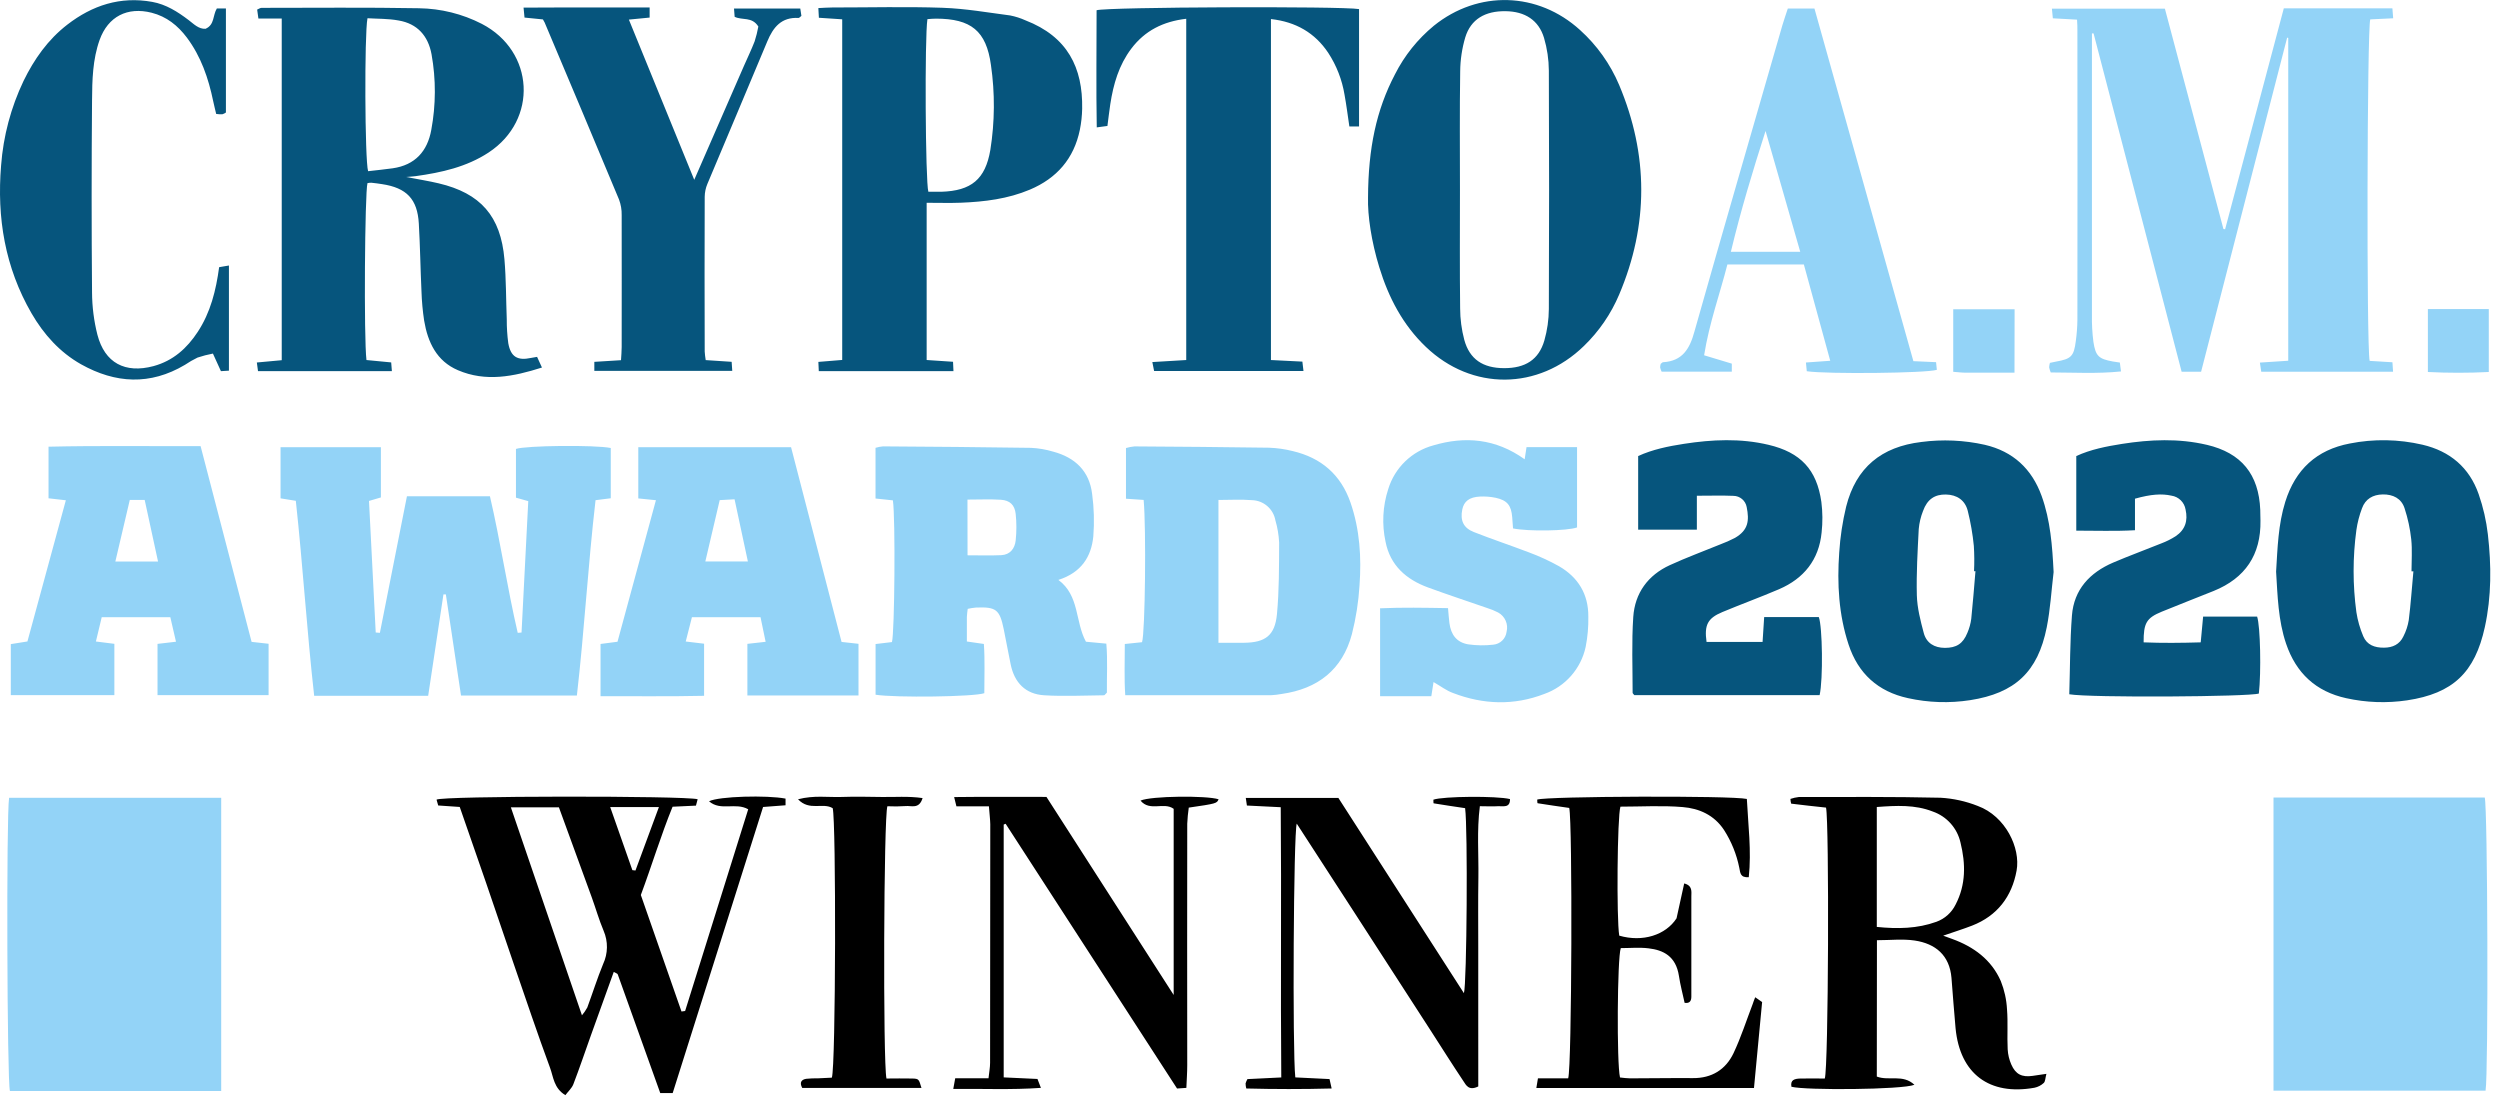
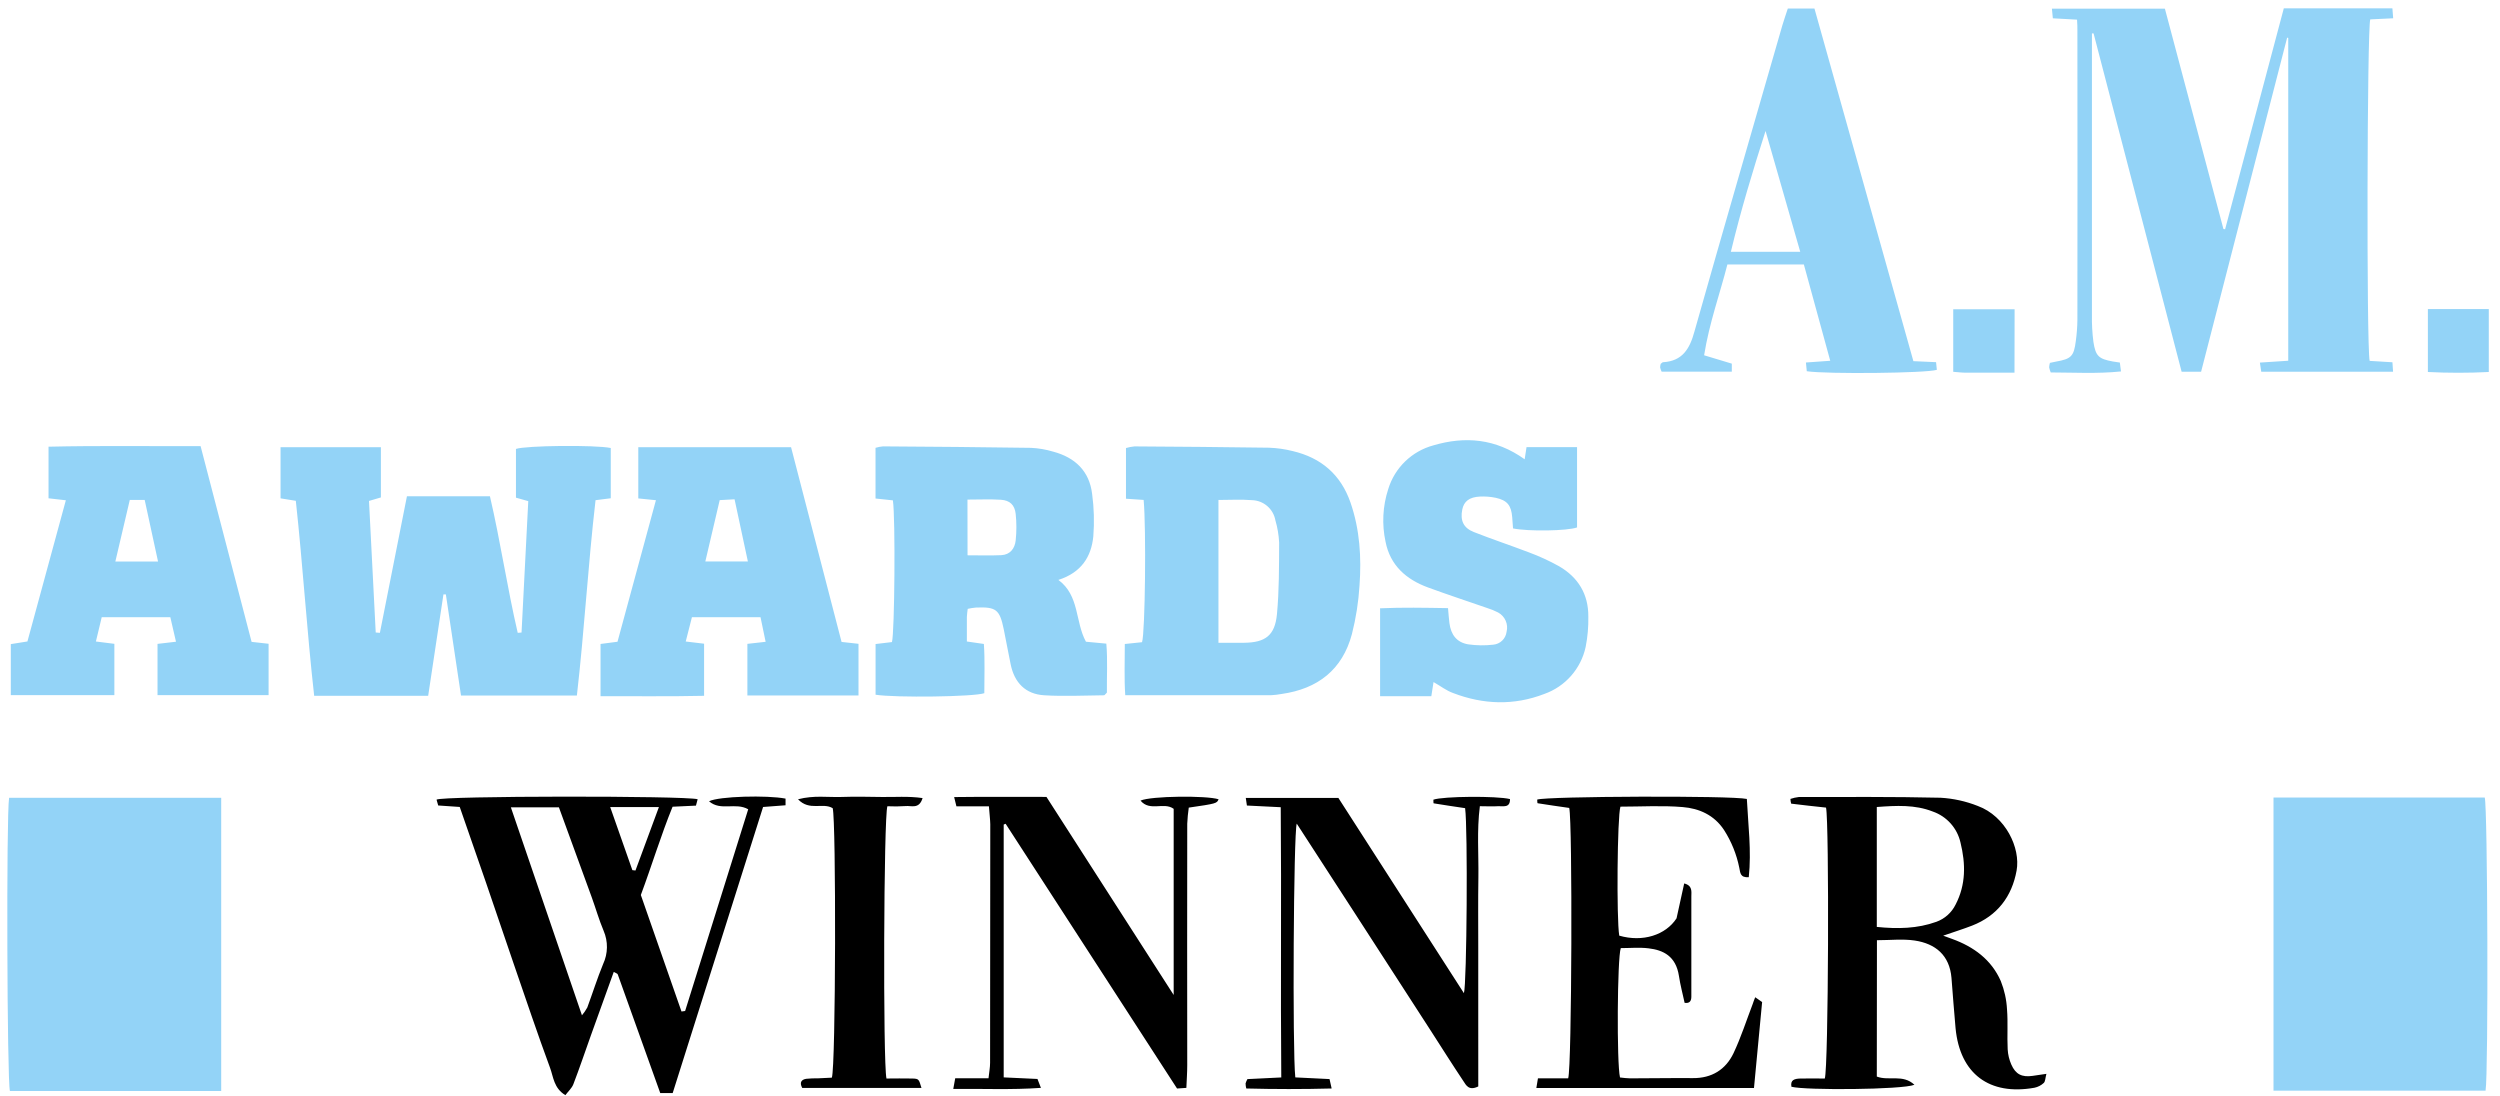
<svg xmlns="http://www.w3.org/2000/svg" height="100" viewBox="0 0 228 100" width="228">
  <g fill="none">
    <path d="m20.173 72.762v26.737h-19.268c-.26-.83-.338-25.112-.075-26.737zm206.436-.027c.265.849.343 25.112.075 26.735h-19.341v-26.735zm-87.56-30.847c.058-.37.107-.691.17-1.107h4.608v7.321c-.869.319-4.421.38-5.839.09-.024-.326-.046-.676-.075-1.027-.088-1.075-.448-1.533-1.501-1.766-.475-.098-.961-.136-1.445-.112-.961.044-1.46.438-1.608 1.18-.2.995.097 1.679 1.056 2.056 1.657.652 3.353 1.217 5.012 1.849.948.351 1.868.774 2.752 1.265 1.745 1.01 2.691 2.55 2.676 4.596.018.927-.063 1.854-.243 2.764-.427 1.989-1.855 3.614-3.774 4.292-2.764 1.068-5.555.973-8.304-.08-.623-.221-1.136-.628-1.796-1.005-.068.426-.122.776-.202 1.29h-4.672v-8.017c2.024-.09 4.061-.051 6.195-.015.046.499.073.929.127 1.355.139 1.083.669 1.764 1.703 1.946.76.109 1.531.12 2.294.032.632-.054 1.139-.543 1.217-1.173.177-.696-.142-1.423-.774-1.764-.324-.167-.662-.305-1.01-.411-1.796-.625-3.603-1.217-5.389-1.873-1.983-.73-3.44-2.007-3.864-4.161-.346-1.594-.262-3.252.243-4.803.594-1.952 2.15-3.46 4.119-3.993 2.9-.854 5.681-.62 8.324 1.27zm-58.501-1.178c4.496.032 9.002.063 13.487.134.688.033 1.37.151 2.029.35 1.983.533 3.287 1.766 3.538 3.852.174 1.281.21 2.577.109 3.866-.18 1.854-1.085 3.302-3.185 3.976 1.937 1.44 1.513 3.788 2.511 5.637l1.861.175c.129 1.516.034 3.032.051 4.467-.144.131-.2.243-.26.243-1.818.017-3.65.112-5.453 0-1.703-.1-2.715-1.141-3.061-2.808-.221-1.068-.414-2.144-.633-3.214-.37-1.803-.696-2.054-2.543-1.978-.249.024-.497.063-.742.117-.038.246-.064.494-.078.742v2.236l1.55.224c.107 1.491.036 3.005.041 4.489-.891.333-8.114.428-9.917.141v-4.623l1.494-.178c.243-.886.326-11.292.085-12.925l-1.584-.168v-4.623c.227-.069.462-.114.698-.134zm-8.404.073c1.535 5.912 3.066 11.813 4.606 17.762l1.545.17v4.713h-10.134v-4.708l1.664-.187c-.161-.774-.311-1.494-.465-2.241h-6.258c-.18.71-.358 1.401-.564 2.214l1.674.2v4.752c-3.109.073-6.236.022-9.443.036v-4.764l1.547-.202 3.504-12.908-1.608-.163v-4.674zm-16.443.073v4.586l-1.387.175c-.684 5.888-1.017 11.852-1.703 17.818h-10.567c-.462-3.097-.922-6.163-1.382-9.226h-.221c-.462 3.068-.925 6.139-1.392 9.246h-10.397c-.664-5.9-1.027-11.822-1.674-17.781l-1.392-.224v-4.667h9.151v4.584l-1.085.319c.204 3.978.409 7.988.613 11.998l.38.032c.818-4.136 1.637-8.273 2.467-12.457h7.569c.959 4.114 1.574 8.326 2.535 12.457l.348-.029c.204-3.976.406-7.951.613-11.983l-1.122-.316v-4.445c.881-.311 7.195-.38 8.645-.085zm47.757-.144c4.092.029 8.185.056 12.275.119.729.026 1.453.128 2.161.307 2.601.611 4.394 2.153 5.275 4.706.849 2.457 1.002 5.002.818 7.56-.092 1.494-.324 2.976-.693 4.426-.866 3.253-3.119 4.995-6.411 5.46-.322.059-.647.097-.973.114h-13.287c-.107-1.538-.036-3.078-.041-4.672l1.572-.163c.285-.873.387-10.397.146-12.976l-1.611-.109v-4.623c.252-.075.51-.124.771-.148zm-85.165-.027 4.652 17.854 1.55.173v4.684h-10.129v-4.674l1.684-.197-.516-2.234h-6.258l-.53 2.214 1.684.212v4.679h-9.445v-4.652l1.516-.243c1.148-4.219 2.314-8.499 3.504-12.876l-1.579-.18v-4.706c4.591-.109 9.182-.032 13.869-.054zm92.83 4.912v13.024h2.35c1.927-.024 2.8-.664 2.985-2.603.204-2.168.19-4.358.2-6.54-.035-.687-.15-1.367-.343-2.027-.187-1.044-1.083-1.812-2.144-1.837-.99-.08-1.995-.017-3.049-.017zm-97.927 0h-1.36c-.443 1.883-.873 3.727-1.316 5.613h3.893zm53.796-.061-1.355.075c-.453 1.946-.873 3.735-1.311 5.596h3.881c-.406-1.891-.798-3.691-1.214-5.672zm21.241.027.007 5.08c1.085 0 2.083.034 3.075-.012.813-.039 1.238-.611 1.316-1.348.084-.802.084-1.61 0-2.411-.088-.822-.533-1.243-1.353-1.294-.99-.063-1.988-.015-3.046-.015zm77.246-44.783c3.006 10.696 6.013 21.415 9.022 32.158l2.068.092c.027.273.049.487.071.698-.912.309-10.032.404-11.861.129-.022-.226-.046-.474-.078-.796l2.217-.158c-.813-2.968-1.599-5.839-2.406-8.786h-6.973c-.681 2.676-1.647 5.311-2.124 8.285l2.526.762v.73h-6.401c-.06-.121-.106-.248-.136-.38.001-.111.019-.222.051-.328.088-.063.148-.146.214-.151 1.766-.102 2.433-1.217 2.861-2.788 2.635-9.321 5.338-18.616 8.015-27.915.146-.504.324-.995.504-1.552zm52.708-.017c.024.297.044.55.071.905l-2.09.1c-.29.893-.35 29.771-.056 31.144l2.078.127c.019.277.034.53.058.866h-12.022c-.039-.265-.073-.487-.124-.837l2.586-.168v-29.44l-.1-.027c-2.615 10.133-5.23 20.29-7.847 30.47h-1.776c-2.672-10.274-5.348-20.559-8.029-30.854h-.151v25.691c-.014.813.03 1.626.134 2.433.197 1.304.487 1.56 1.757 1.793.197.036.397.061.655.1l.036.288c.019.148.041.309.068.522-2.19.224-4.314.097-6.409.092-.062-.15-.11-.306-.144-.465.008-.138.032-.276.071-.409.185-.039.375-.083.564-.117 1.382-.243 1.62-.487 1.796-1.859.09-.645.139-1.295.146-1.946.01-8.798.01-17.595 0-26.392.012-.275-.012-.557-.032-.988l-2.207-.122c-.027-.28-.051-.533-.085-.878h10.304l5.338 20.09.153.027 5.353-20.146zm8.791 27.423v5.74c-1.85.094-3.704.094-5.555 0v-5.74zm-43.246.022-.01 5.781h-4.448c-.355 0-.71-.049-1.139-.08v-5.701zm-22.713-16.265c-1.168 3.65-2.265 7.263-3.163 11.019h6.326z" fill="#93d3f7" />
-     <path d="m220.927 40.557c2.521.591 4.282 2.085 5.131 4.523.411 1.182.691 2.406.835 3.65.326 2.825.336 5.659-.275 8.457-.91 4.161-2.92 6.058-7.092 6.684-1.848.274-3.731.207-5.555-.197-2.766-.606-4.569-2.287-5.479-4.966-.727-2.141-.774-4.367-.912-6.574.134-2.156.187-4.294.839-6.375.922-2.944 2.856-4.735 5.878-5.311 2.193-.435 4.453-.397 6.63.109zm-39.908.01c2.574.601 4.28 2.19 5.173 4.652.81 2.243.978 4.579 1.097 6.954-.202 1.684-.297 3.389-.628 5.046-.81 4.063-2.9 6.002-6.988 6.637-1.887.291-3.811.227-5.674-.187-2.715-.594-4.535-2.234-5.406-4.878-.903-2.732-1.058-5.56-.856-8.401.089-1.412.301-2.814.633-4.19.9-3.56 3.214-5.457 6.859-5.891 1.93-.254 3.891-.167 5.791.258zm20.236-.002c3.163.742 4.749 2.691 4.881 5.942.015.324 0 .647.019.973.049 3.117-1.389 5.248-4.265 6.414-1.577.64-3.163 1.243-4.74 1.893-1.392.574-1.662 1.032-1.652 2.796 1.703.071 3.406.054 5.207 0 .078-.818.146-1.562.219-2.348h4.925c.294.861.38 5.058.158 7.015-.8.297-15.382.399-17.29.068.075-2.433.061-4.81.243-7.182.182-2.372 1.63-3.912 3.754-4.825 1.46-.623 2.939-1.161 4.401-1.754.454-.171.89-.389 1.299-.65.876-.586 1.139-1.414.91-2.433-.108-.661-.632-1.175-1.294-1.27-.866-.192-1.854-.136-3.321.277v2.876c-1.82.105-3.535.036-5.353.039v-6.803c1.309-.603 2.735-.883 4.17-1.109 2.577-.404 5.161-.518 7.727.083zm-39.964.002c2.92.691 4.401 2.255 4.818 5.214.117.924.124 1.858.022 2.783-.243 2.487-1.616 4.195-3.876 5.17-1.703.73-3.462 1.37-5.18 2.088-1.343.562-1.655 1.178-1.438 2.723h5.109c.049-.754.092-1.46.146-2.27h4.981c.333.822.404 5.689.075 7.124h-16.895c-.071-.092-.158-.156-.158-.217 0-2.307-.097-4.623.058-6.915.148-2.175 1.336-3.81 3.338-4.727 1.506-.691 3.068-1.263 4.603-1.893.455-.168.9-.365 1.331-.589 1.234-.71 1.316-1.591 1.073-2.813-.106-.59-.617-1.021-1.217-1.024-1.039-.044-2.08-.01-3.328-.01v3.095h-5.353v-6.715c1.311-.601 2.732-.891 4.165-1.112 2.577-.399 5.161-.521 7.725.088zm16.18 4.533c-1.012-.019-1.703.423-2.09 1.501-.209.526-.341 1.079-.392 1.642-.102 2.015-.226 4.034-.173 6.049.032 1.151.331 2.311.63 3.436.243.912.956 1.353 1.925 1.358 1.046 0 1.647-.367 2.054-1.37.176-.408.295-.839.353-1.28.153-1.45.26-2.898.384-4.345h-.131c.037-.767.031-1.535-.017-2.302-.107-1.082-.293-2.155-.557-3.209-.243-.951-.973-1.46-1.985-1.479zm39.83-.007c-.893.015-1.577.411-1.886 1.26-.243.641-.415 1.307-.513 1.985-.338 2.487-.338 5.007 0 7.494.116.753.327 1.489.625 2.19.331.796 1.046 1.056 1.886 1.046.8 0 1.436-.302 1.779-1.034.239-.466.403-.967.487-1.484.185-1.467.282-2.959.423-4.443h-.173c0-.973.078-1.946-.024-2.92-.103-.96-.306-1.907-.606-2.825-.292-.908-1.056-1.285-1.998-1.27zm-73.202-42.355c1.541 1.39 2.759 3.101 3.567 5.012 2.676 6.363 2.698 12.752 0 19.117-.744 1.76-1.836 3.352-3.209 4.681-4.165 4.061-10.219 4.105-14.418.088-2.107-2.01-3.406-4.509-4.248-7.258-.72-2.341-1.075-4.737-1.027-6.387.024-4.46.749-7.956 2.46-11.217.863-1.705 2.07-3.213 3.545-4.428 4.049-3.263 9.489-3.102 13.331.392zm-130.221-2.567c1.275.229 2.326.903 3.336 1.669.47.36.91.822 1.53.786.842-.367.645-1.217 1.032-1.854h.827v9.489c-.1.072-.211.127-.328.163-.187.005-.374-.006-.56-.034-.092-.399-.192-.781-.273-1.168-.433-2.09-1.112-4.073-2.401-5.796-.827-1.097-1.847-1.917-3.212-2.265-2.214-.56-3.973.345-4.742 2.474-.64 1.786-.679 3.667-.693 5.523-.049 5.839-.049 11.679 0 17.518.007 1.296.17 2.587.487 3.844.669 2.586 2.53 3.564 5.122 2.869 1.786-.487 3.051-1.623 4.036-3.129 1.158-1.769 1.659-3.762 1.946-5.893l.893-.153v9.591l-.73.044c-.243-.523-.457-.988-.73-1.603-.476.09-.945.212-1.404.365-.401.194-.787.417-1.156.667-3.163 1.876-6.326 1.703-9.465-.054-1.946-1.1-3.406-2.73-4.523-4.657-2.414-4.18-3.168-8.715-2.771-13.474.199-2.674.893-5.288 2.046-7.708.973-1.995 2.229-3.774 3.995-5.139 2.282-1.762 4.832-2.599 7.737-2.075zm24.331.582c1.994.026 3.955.513 5.73 1.423 4.81 2.491 5.151 8.759.62 11.735-2.015 1.321-4.304 1.827-6.647 2.153-.2.029-.399.036-.864.078 1.158.224 2.063.367 2.951.577 3.825.9 5.669 2.99 6.005 6.932.156 1.813.141 3.65.212 5.465-.004.732.042 1.464.139 2.19.226 1.246.844 1.603 2.083 1.336.153-.034.311-.056.543-.095l.445.973c-2.608.832-5.129 1.331-7.664.243-1.946-.83-2.749-2.552-3.08-4.518-.133-.881-.215-1.769-.243-2.659-.095-2.066-.124-4.136-.243-6.197-.127-2.234-1.117-3.26-3.36-3.596-.319-.049-.64-.095-.973-.127-.118 0-.235.012-.35.036-.243.864-.338 14.151-.092 16.134l2.255.217.063.798h-12.209l-.107-.791 2.27-.209v-31.161h-2.127l-.114-.815c.185-.085.292-.158.404-.158 4.783 0 9.569-.051 14.355.036zm47.786-.041c2.051.071 4.095.431 6.136.698.477.095.941.243 1.384.443 3.849 1.487 5.246 4.324 5.178 8.061-.012.648-.083 1.294-.212 1.929-.54 2.623-2.102 4.414-4.552 5.45-2.01.849-4.136 1.109-6.29 1.195-1.012.039-2.015.007-3.129.007v14.338l2.406.161c.015.287.024.535.039.854h-12.282c-.012-.275-.024-.526-.039-.842l2.175-.178v-31.066l-2.127-.141-.049-.883c.487-.022.876-.054 1.27-.054 3.365 0 6.73-.088 10.09.027zm37.949.117v10.706h-.883c-.148-.99-.265-1.946-.44-2.895-.225-1.363-.731-2.665-1.487-3.822-1.217-1.82-2.946-2.827-5.224-3.08v31.097l2.866.144.1.854h-13.623c-.044-.219-.085-.436-.161-.813l3.092-.185v-31.122c-2.1.243-3.771 1.08-5.01 2.723-1.131 1.496-1.635 3.236-1.915 5.058-.097.637-.168 1.28-.263 1.993l-.973.131c-.063-3.633-.015-7.175-.015-10.684.939-.299 22.355-.38 23.934-.105zm-64.698-.148v.922l-1.893.185 5.961 14.611c1.589-3.65 3.063-7.017 4.535-10.394.326-.742.679-1.474.973-2.231.142-.443.255-.895.338-1.353-.582-.927-1.46-.545-2.161-.888l-.058-.752h6.044l.102.667c-.131.1-.197.192-.255.19-1.562-.09-2.316.835-2.859 2.146-1.803 4.341-3.65 8.659-5.462 12.995-.155.371-.238.768-.243 1.17-.016 4.704-.016 9.408 0 14.112.017.262.048.522.092.781l2.365.156c.019.277.034.499.056.825h-12.579v-.822l2.433-.151c.024-.418.061-.808.061-1.197 0-4.015.012-8.029 0-12.044.01-.482-.073-.962-.243-1.414-2.248-5.388-4.509-10.768-6.781-16.139-.032-.075-.08-.144-.158-.285l-1.679-.168-.021-.22c-.018-.185-.037-.387-.067-.687 3.852-.027 7.633 0 11.499-.015zm78.054.341c-1.856-.029-3.163.73-3.669 2.387-.297 1.006-.453 2.048-.462 3.097-.056 3.594-.022 7.197-.022 10.8v.002c0 3.606-.027 7.209.017 10.813.003.969.13 1.934.377 2.871.487 1.779 1.703 2.579 3.63 2.584 1.927.005 3.163-.762 3.674-2.523.266-.933.403-1.898.409-2.869.031-7.247.031-14.496 0-21.745-.006-1.011-.154-2.016-.44-2.985-.487-1.613-1.737-2.414-3.513-2.433zm-51.934.679c-.238-.01-.479.027-.786.046-.258 1.608-.187 14.822.085 15.742h1.182c2.725-.085 4.017-1.127 4.472-3.82.408-2.562.426-5.172.054-7.74-.426-3.129-1.83-4.221-5.007-4.229zm-51.854-.039v.007c-.285 1.46-.243 12.939.058 13.944.73-.085 1.491-.158 2.246-.265 2.034-.294 3.163-1.545 3.516-3.501.425-2.278.434-4.614.024-6.895-.307-1.676-1.292-2.798-3.012-3.085-.937-.175-1.905-.146-2.832-.204z" fill="#06557d" />
    <path d="m71.642 72.83v.611l-2.049.156-8.243 26.088h-1.136c-1.299-3.635-2.582-7.231-3.876-10.822-.029-.08-.182-.117-.363-.226-.708 1.968-1.404 3.893-2.095 5.818-.528 1.474-1.027 2.964-1.589 4.426-.139.363-.472.655-.73.998-1.058-.64-1.088-1.664-1.392-2.482-1.156-3.136-2.221-6.304-3.309-9.465-.854-2.477-1.686-4.961-2.538-7.44-.783-2.28-1.582-4.555-2.394-6.898l-1.964-.134-.151-.53c.348-.355 22.676-.367 23.813-.039l-.156.582-2.131.1c-1.061 2.601-1.881 5.328-2.895 8.051 1.229 3.521 2.47 7.073 3.708 10.625l.331-.046c1.917-6.131 3.835-12.264 5.754-18.397-1.168-.662-2.509.195-3.574-.73.9-.46 5.304-.569 6.978-.243zm105.311-.078c1.174.064 2.33.318 3.423.752 2.53.934 3.912 3.83 3.538 5.893-.431 2.37-1.757 4.122-4.058 5.019-.822.319-1.667.582-2.637.917l.815.297c1.971.713 3.579 1.891 4.438 3.842.328.821.52 1.691.567 2.574.097 1.217 0 2.433.061 3.65.026.478.138.948.331 1.387.392.898.973 1.178 1.946 1.036l1.255-.185c-.105.394-.095.698-.243.832-.237.22-.53.37-.847.436-4.107.73-6.796-1.263-7.195-5.431-.146-1.528-.243-3.058-.372-4.589-.173-2.063-1.46-3.122-3.355-3.406-1.097-.163-2.238-.029-3.443-.029l-.012 12.436c1.107.423 2.375-.243 3.431.749-1.107.455-9.951.516-11.217.18-.124-.65.326-.73.786-.749.764-.022 1.533 0 2.255 0 .341-.961.411-23.375.114-24.71-1.056-.114-2.119-.226-3.178-.36-.041-.141-.064-.286-.068-.433.249-.085.507-.143.769-.173 4.297 0 8.596-.034 12.895.066zm-65.818.141c-.156.382-.212.397-2.72.762-.071.489-.117.981-.139 1.474-.01 7.338-.01 14.676 0 22.012 0 .676-.051 1.355-.08 2.073l-.849.058c-5.218-8.063-10.43-16.112-15.635-24.146l-.175.073v23.058l3.08.144.314.813c-2.72.19-5.304.068-7.993.095.078-.416.117-.633.178-.973h3.036c.058-.547.144-.973.144-1.404.011-7.255.017-14.511.017-21.766-.01-.472-.075-.949-.124-1.63h-2.964c-.071-.29-.117-.47-.207-.844 2.827-.041 5.562 0 8.418-.015l11.603 18.063v-16.976c-.9-.655-2.17.28-3.024-.749.944-.428 6.022-.474 7.119-.122zm26.577-.019c.014.847-.64.623-1.09.652-.516.034-1.036 0-1.659 0-.285 2.255-.1 4.392-.134 6.518-.034 2.127-.012 4.217-.012 6.326v6.443c.005 2.095.002 4.192.002 6.27-.864.426-1.112-.114-1.358-.487-1.007-1.509-1.976-3.046-2.959-4.572-2.295-3.552-4.59-7.103-6.886-10.652-1.774-2.745-3.555-5.487-5.353-8.258-.29.849-.401 20.681-.131 23.144l3.122.153c.056.243.105.465.192.859-2.655.071-5.217.066-7.786 0-.04-.151-.061-.306-.063-.462.04-.138.097-.27.17-.394l3.085-.151c-.073-8.292.024-16.414-.049-24.645l-3.085-.153-.102-.693h8.445l11.448 17.805c.268-.813.363-15.051.109-16.873-.944-.141-1.908-.28-2.869-.44-.027 0-.017-.221-.024-.333.871-.314 5.786-.355 6.986-.056zm21.601-.01c.117 2.35.431 4.73.175 7.136-.796.058-.769-.418-.864-.854-.245-1.228-.718-2.399-1.394-3.453-.905-1.37-2.27-1.964-3.762-2.088-1.888-.158-3.8-.039-5.684-.039-.29.893-.365 10.246-.109 11.764 2.129.62 4.234-.049 5.226-1.579.243-1.124.467-2.134.698-3.182.779.202.652.747.652 1.197v9.124c0 .372-.129.64-.613.569-.173-.805-.394-1.62-.518-2.45-.277-1.815-1.431-2.365-2.781-2.523-.835-.1-1.703-.019-2.523-.019-.321.883-.38 10.491-.071 11.798.307.042.615.069.925.08 1.905 0 3.81-.039 5.715-.022 1.727.017 2.998-.774 3.713-2.273.689-1.46 1.178-2.995 1.754-4.499.044-.148.102-.294.224-.603l.63.44c-.243 2.652-.487 5.221-.742 7.835h-19.849l.146-.878h2.757c.338-1.041.399-23.358.097-24.662-.949-.136-1.92-.273-2.883-.428-.032 0-.029-.221-.039-.333.839-.307 17.718-.377 19.119-.058zm-78.961-.18c1.217.024 2.467-.092 3.788.1-.316 1.051-1.044.669-1.557.73-.55.038-1.102.042-1.652.015-.336.915-.411 23.343-.085 24.832.764 0 1.567-.022 2.365 0 .589.022.589.051.827.856h-10.876c-.27-.504-.071-.757.363-.83.363-.037.728-.051 1.092-.044.423-.017.859-.041 1.248-.061.363-1.034.394-23.443.078-24.574-.886-.55-2.119.292-3.163-.815 1.46-.377 2.708-.17 3.922-.209s2.433-.024 3.65 0zm-29.38.946h-4.38c2.175 6.367 4.297 12.567 6.482 18.966.185-.22.348-.458.487-.71.487-1.319.91-2.664 1.443-3.964.449-.96.465-2.066.044-3.039-.421-.995-.715-2.041-1.085-3.058-.981-2.715-1.978-5.428-2.99-8.195zm120.192-.032v10.937c1.895.192 3.693.163 5.436-.467.766-.278 1.394-.842 1.752-1.574.946-1.82.922-3.713.445-5.652-.298-1.319-1.256-2.39-2.533-2.832-1.62-.635-3.309-.545-5.1-.411zm-111.071.005h-4.443c.706 2.01 1.365 3.881 2.022 5.754l.282.034z" fill="#000" />
  </g>
</svg>